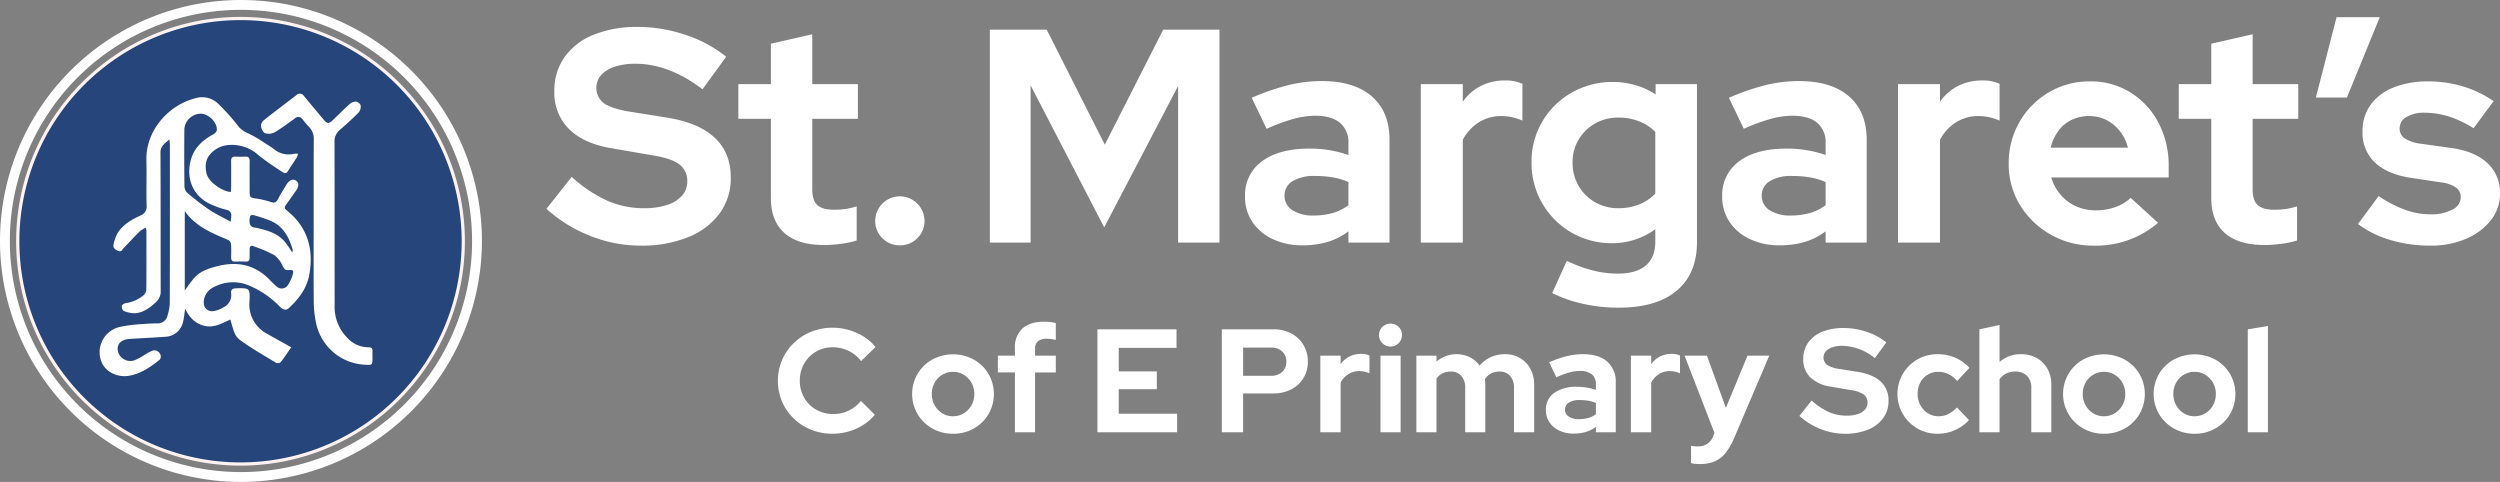
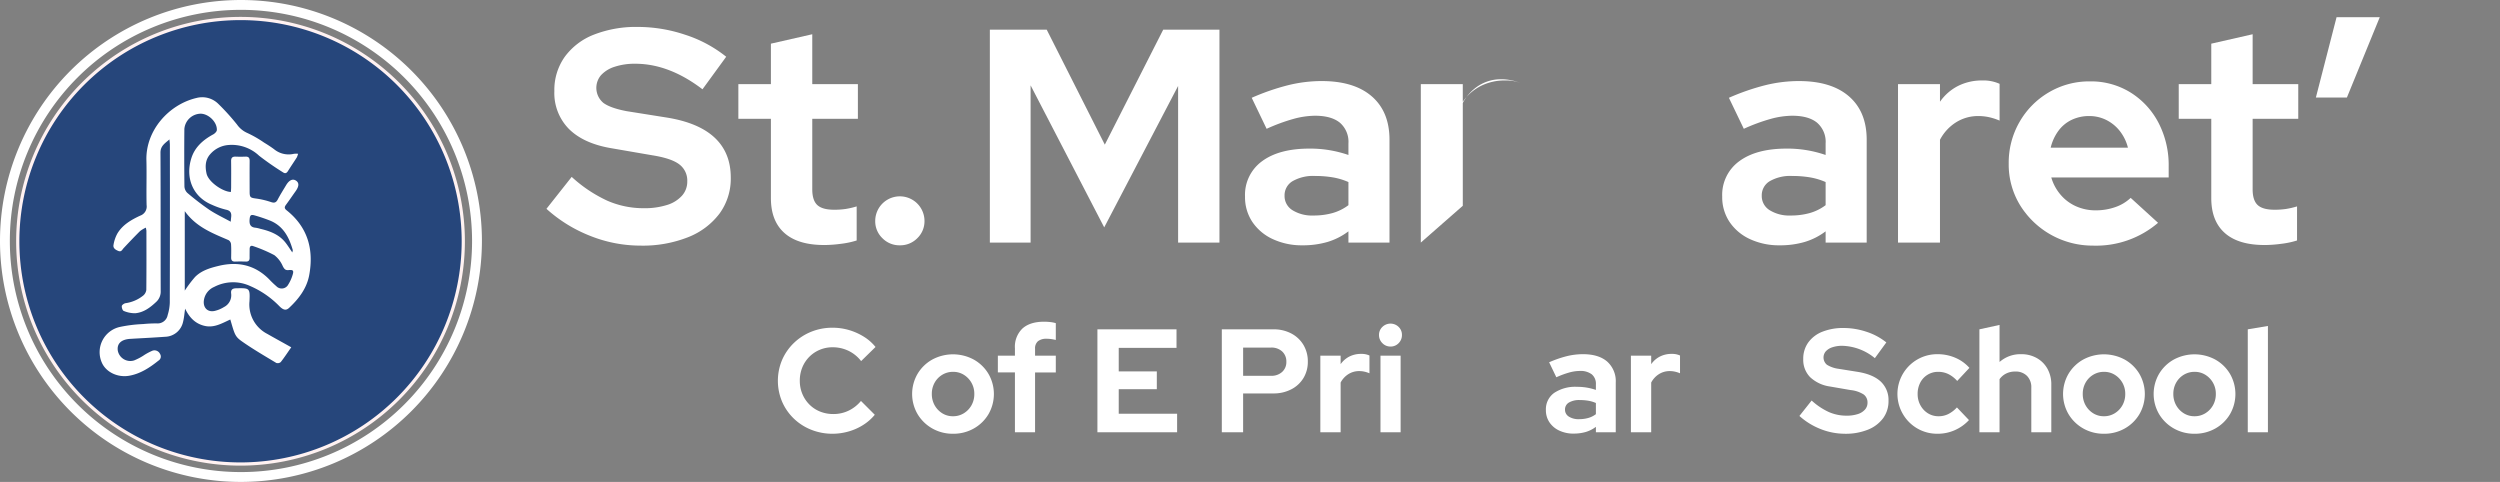
<svg xmlns="http://www.w3.org/2000/svg" width="777.751" height="149.927" viewBox="0 0 777.751 149.927">
  <rect x="0" y="0" width="777.751" height="149.927" fill="#808080" stroke="none" />
  <g id="Group_304" data-name="Group 304" transform="translate(-251 -157.49)">
    <path id="Path_491" data-name="Path 491" d="M146.806,77.848a69.3,69.3,0,1,1-69.3-69.3,69.3,69.3,0,0,1,69.3,69.3" transform="translate(248.321 154.699)" fill="#26467b" stroke="#fff2f2" stroke-width="1" />
    <path id="Path_492" data-name="Path 492" d="M74.963,149.927a74.963,74.963,0,1,1,74.963-74.963,75.048,75.048,0,0,1-74.963,74.963m0-146.865a71.9,71.9,0,1,0,71.9,71.9,71.983,71.983,0,0,0-71.9-71.9" transform="translate(251 157.49)" fill="#fff" />
    <path id="Path_493" data-name="Path 493" d="M105.658,122.73c-1.163,1.666-2.153,3.182-3.267,4.6a1.451,1.451,0,0,1-1.378.277c-3.577-2.155-7.2-4.257-10.614-6.649-2.257-1.581-2.323-2.166-3.7-6.872-2.525,1.146-4.987,2.657-7.923,2-2.865-.64-4.771-2.505-6.131-5.374-.239,1.577-.32,2.871-.644,4.1a5.861,5.861,0,0,1-5.578,4.65c-3.617.266-7.24.433-10.861.65-2.776.166-4.166,1.474-3.871,3.627a3.966,3.966,0,0,0,5.065,3.085,16.843,16.843,0,0,0,3.281-1.755,18.458,18.458,0,0,1,2.449-1.282,1.909,1.909,0,0,1,2.352,1.012,1.483,1.483,0,0,1-.5,2.09c-2.7,2.163-5.576,4.064-9.058,4.69-3.579.645-7.273-1.094-8.559-4.1a8.036,8.036,0,0,1,5.553-11.06,42.767,42.767,0,0,1,7.294-.911,38.578,38.578,0,0,1,4.319-.2,3.171,3.171,0,0,0,3.323-2.606,14.274,14.274,0,0,0,.661-3.821q.067-24.574.027-49.147c0-.438-.066-.877-.131-1.672-1.495,1.288-2.8,2.056-2.793,4.13.077,14.334.023,28.669.068,43a4.359,4.359,0,0,1-1.433,3.452c-1.864,1.758-3.9,3.273-6.5,3.495a8.894,8.894,0,0,1-3.569-.718c-.357-.128-.654-1.017-.6-1.515.039-.346.691-.8,1.136-.891a11.273,11.273,0,0,0,5.555-2.4,2.769,2.769,0,0,0,.937-1.72c.065-6.143.04-12.286.031-18.43a6.7,6.7,0,0,0-.184-.955,9.152,9.152,0,0,0-1.8,1.078c-1.742,1.728-3.431,3.51-5.106,5.3-.464.5-.7,1.262-1.637.881-.874-.357-1.71-.86-1.511-1.894a11.083,11.083,0,0,1,1.178-3.489c1.627-2.765,4.349-4.314,7.13-5.609a3.01,3.01,0,0,0,1.987-3.3c-.11-4.651.06-9.31-.058-13.961-.235-9.256,6.97-17.311,15.549-19.34A7.1,7.1,0,0,1,82.9,46.941a69.841,69.841,0,0,1,5.883,6.49,7.681,7.681,0,0,0,3.232,2.642,34.932,34.932,0,0,1,5.183,2.974c1.07.653,2.135,1.329,3.136,2.082a7.132,7.132,0,0,0,6.167,1.41,6.719,6.719,0,0,1,1.281-.011,6.076,6.076,0,0,1-.4,1.146c-.9,1.413-1.848,2.791-2.733,4.21-.428.687-.868.9-1.581.406a88.167,88.167,0,0,1-7.41-5.149,12.415,12.415,0,0,0-9.424-3.348A8.364,8.364,0,0,0,80.4,62.715c-1.521,1.745-1.553,3.852-1.1,5.944.58,2.677,5.113,5.707,7.583,5.75.026-.493.073-.992.074-1.49.008-2.7.035-5.4-.01-8.1-.018-1.036.4-1.434,1.4-1.4,1.022.036,2.048.04,3.07,0,.976-.04,1.305.4,1.3,1.341-.028,3.164-.013,6.329-.006,9.494,0,1.873.209,1.964,2.051,2.21a25.08,25.08,0,0,1,4.585,1.085c1.033.345,1.586.2,2.1-.78.794-1.523,1.722-2.976,2.6-4.453.959-1.608,2.065-2.111,3.093-1.424,1.009.675.96,1.761-.127,3.286-1,1.4-1.96,2.828-2.984,4.21-.5.675-.576,1.119.178,1.72,6.582,5.238,8.521,12.178,7.035,20.186-.764,4.117-3.244,7.362-6.251,10.175-.954.893-1.8.7-3.019-.515a28.447,28.447,0,0,0-9.251-6.349,12.676,12.676,0,0,0-11.039.345,5.354,5.354,0,0,0-3.217,4.269c-.262,2.278,1.265,3.732,3.483,3.173a9.579,9.579,0,0,0,2.79-1.186,4.1,4.1,0,0,0,2.228-4.159c-.16-1.177.327-1.647,1.559-1.671,4.181-.08,4.333-.111,4.14,4.025a10.271,10.271,0,0,0,5.521,10.154c2.014,1.155,4.052,2.266,6.079,3.4l1.39.776M72.533,105.1a38.6,38.6,0,0,1,3.182-4.226c1.984-2.017,4.644-2.811,7.331-3.462,6.015-1.458,11.325-.3,15.758,4.19a28.858,28.858,0,0,0,2.212,2.123,2.3,2.3,0,0,0,3.709-.51,12.094,12.094,0,0,0,1.364-3.03c.408-1.31.148-1.614-1.235-1.472-1.041.107-1.375-.35-1.831-1.214a8.606,8.606,0,0,0-2.63-3.433,44.486,44.486,0,0,0-6.488-2.778c-.882-.355-1.193.112-1.192.938,0,.884-.024,1.769-.01,2.652.013.8-.3,1.212-1.153,1.188-1.116-.032-2.233-.036-3.348,0-.91.03-1.252-.391-1.24-1.26.021-1.4.063-2.8-.04-4.185a1.69,1.69,0,0,0-.78-1.229c-4.945-2.134-10.032-4.021-13.611-9.008ZM86.825,83.663c.076-.765.1-1.083.139-1.4.155-1.262-.148-2.049-1.619-2.344a24.2,24.2,0,0,1-4.33-1.507c-5.893-2.42-8.386-8.288-6.433-14.509,1.09-3.468,3.683-5.71,6.81-7.41.489-.266,1.1-.868,1.122-1.34.113-2.442-2.515-5.034-5-5.092a5.194,5.194,0,0,0-5.11,4.75q-.085,8.934.021,17.868a2.992,2.992,0,0,0,.919,2.032,81.814,81.814,0,0,0,6.841,5.255c2.024,1.353,4.26,2.388,6.643,3.7m19.167,9.569c.067-.4.176-.623.125-.8-1.13-3.918-2.914-7.371-6.922-9.06a49.83,49.83,0,0,0-4.865-1.653c-1.241-.378-1.522-.075-1.635,1.241-.125,1.456.225,2.452,1.889,2.576a10.024,10.024,0,0,1,1.49.347c3.035.713,5.875,1.792,7.863,4.371.693.9,1.294,1.871,2.054,2.981" transform="translate(235.951 142.799)" fill="#fff" />
-     <path id="Path_494" data-name="Path 494" d="M136.983,83.593c0-8.654-.032-17.307.029-25.961a5.269,5.269,0,0,0-1.5-4.025c-.716-.727-1.35-1.538-1.991-2.335A1.534,1.534,0,0,0,131.117,51c-2.078,1.489-4.124,3.042-6.323,4.33a3.857,3.857,0,0,1-2.967.235c-.637-.245-1.138-1.409-1.26-2.23a2.47,2.47,0,0,1,.951-1.824c3.314-2.628,6.7-5.158,10.052-7.744a1.5,1.5,0,0,1,2.4.272q3.064,3.71,6.166,7.389c1.044,1.245,1.546,1.276,2.728.151,1.752-1.667,3.455-3.387,5.257-5a3.072,3.072,0,0,1,1.939-.831,1.976,1.976,0,0,1,1.517,1.109,2.848,2.848,0,0,1-.55,2.22c-1.848,1.894-3.816,3.68-5.824,5.407a4.655,4.655,0,0,0-1.742,3.869c.048,16.888.018,33.777.039,50.666a13.668,13.668,0,0,0,4.147,10.439A8.83,8.83,0,0,0,154,122.182c1-.017,1.338.385,1.281,1.322-.041.649-.006,1.3-.006,1.954,0,2.236-.054,2.284-2.252,2.162a16.31,16.31,0,0,1-15.3-12.979,33.14,33.14,0,0,1-.712-6.482c-.081-8.187-.033-16.376-.033-24.565" transform="translate(211.605 143.342)" fill="#fff" />
    <g id="Group_300" data-name="Group 300" transform="translate(-12134.757 209.093)">
      <path id="Path_495" data-name="Path 495" d="M275.994,101.089a42.132,42.132,0,0,1-15.611-3.028,44.472,44.472,0,0,1-13.626-8.421l7.854-9.934a42.879,42.879,0,0,0,11.118,7.427,28.082,28.082,0,0,0,11.307,2.318,23.169,23.169,0,0,0,7.191-.993,10.334,10.334,0,0,0,4.684-2.886,6.542,6.542,0,0,0,1.656-4.447,6.3,6.3,0,0,0-2.461-5.3q-2.461-1.892-8.421-2.839l-13.152-2.27q-8.422-1.512-12.868-6.009a15.893,15.893,0,0,1-4.447-11.685,17.808,17.808,0,0,1,3.217-10.645,20.376,20.376,0,0,1,9.036-6.907,36.081,36.081,0,0,1,13.862-2.413,46.258,46.258,0,0,1,14.524,2.413,40.014,40.014,0,0,1,12.821,6.859L295.3,52.455q-10.409-7.949-20.91-7.948a19.786,19.786,0,0,0-6.434.947,9.715,9.715,0,0,0-4.21,2.6,6.073,6.073,0,0,0,.757,8.658q2.223,1.609,7.238,2.554l12.49,1.987q9.936,1.61,14.9,6.293T304.1,79.894a18.425,18.425,0,0,1-3.454,11.165,22.539,22.539,0,0,1-9.746,7.38,38.279,38.279,0,0,1-14.9,2.649" transform="translate(12309 -76.28)" fill="#fff" />
      <path id="Path_496" data-name="Path 496" d="M351.958,101.615q-8.138,0-12.348-3.737T335.4,87.044V62.349H325.276V51.562H335.4V38.978l12.868-2.934V51.562h14.193V62.349H348.268V84.3q0,3.407,1.561,4.873t5.252,1.467a23.8,23.8,0,0,0,3.548-.237,25.2,25.2,0,0,0,3.453-.8v10.6a26.566,26.566,0,0,1-4.92,1.04,41.308,41.308,0,0,1-5.2.379" transform="translate(12290.186 -76.995)" fill="#fff" />
      <path id="Path_497" data-name="Path 497" d="M388.935,117.6a7.4,7.4,0,0,1-5.44-2.223,7.286,7.286,0,0,1-2.224-5.346,7.664,7.664,0,1,1,15.328,0,7.294,7.294,0,0,1-2.223,5.346,7.407,7.407,0,0,1-5.441,2.223" transform="translate(12276.768 -92.888)" fill="#fff" />
      <path id="Path_498" data-name="Path 498" d="M428.17,100.411V34.178h17.694l18.071,35.766L482.1,34.178h17.5v66.233H486.739V51.682l-22.992,44-22.9-44.186v48.918Z" transform="translate(12265.53 -76.548)" fill="#fff" />
      <path id="Path_499" data-name="Path 499" d="M550.454,106.3a21.292,21.292,0,0,1-9.272-1.94,15.347,15.347,0,0,1-6.34-5.346,13.824,13.824,0,0,1-2.271-7.853,12.921,12.921,0,0,1,5.3-11.022q5.3-3.926,14.76-3.927A36.407,36.407,0,0,1,564.741,78.2V74.6a7.845,7.845,0,0,0-2.65-6.434q-2.65-2.176-7.758-2.177a26.044,26.044,0,0,0-6.718.994,56.71,56.71,0,0,0-8.326,3.075l-4.637-9.651a71.736,71.736,0,0,1,11.165-3.879,43.567,43.567,0,0,1,10.6-1.325q10.123,0,15.612,4.778t5.487,13.483V105.45H564.741v-3.5a20.6,20.6,0,0,1-6.529,3.311,27.182,27.182,0,0,1-7.759,1.041m-5.583-15.423a5.152,5.152,0,0,0,2.461,4.494,11.5,11.5,0,0,0,6.529,1.656,21.8,21.8,0,0,0,5.914-.757,14.949,14.949,0,0,0,4.967-2.461V86.621a20.653,20.653,0,0,0-4.92-1.467,33.435,33.435,0,0,0-5.488-.426,12.819,12.819,0,0,0-6.954,1.609,5.1,5.1,0,0,0-2.508,4.542" transform="translate(12240.514 -81.587)" fill="#fff" />
-       <path id="Path_500" data-name="Path 500" d="M604.493,105.391v-49.3H617.55v5.488a15.3,15.3,0,0,1,5.63-4.92,16.391,16.391,0,0,1,7.522-1.7A12.282,12.282,0,0,1,636.1,56V67.448a17.913,17.913,0,0,0-3.169-1.04,15.511,15.511,0,0,0-3.454-.379,12.836,12.836,0,0,0-6.907,1.94,14.2,14.2,0,0,0-5.015,5.441v31.981Z" transform="translate(12223.279 -81.528)" fill="#fff" />
-       <path id="Path_501" data-name="Path 501" d="M676.943,125.788a50.714,50.714,0,0,1-11.07-1.182,41.929,41.929,0,0,1-9.652-3.359l4.542-10.029a44.1,44.1,0,0,0,8.043,2.981,31.525,31.525,0,0,0,7.852.994q5.678,0,8.658-2.508t2.981-7.427v-3.879a22.64,22.64,0,0,1-13.53,4.352A24.795,24.795,0,0,1,653.1,93.286a24.933,24.933,0,0,1-3.311-12.726,24.427,24.427,0,0,1,3.359-12.679,24.716,24.716,0,0,1,9.131-8.989,25.575,25.575,0,0,1,12.963-3.311,24.528,24.528,0,0,1,6.907.994,22.609,22.609,0,0,1,6.245,2.886V56.243H701.26v49.2q0,9.744-6.292,15.044t-18.025,5.3m-.1-30.94a17.041,17.041,0,0,0,6.434-1.182,14.188,14.188,0,0,0,5.015-3.359V71.1a14.608,14.608,0,0,0-5.109-3.312,17.424,17.424,0,0,0-6.34-1.135,14.377,14.377,0,0,0-7.285,1.845,13.913,13.913,0,0,0-5.109,5.015,13.485,13.485,0,0,0-1.893,7.049,14.382,14.382,0,0,0,1.845,7.286,13.694,13.694,0,0,0,5.109,5.109,14.346,14.346,0,0,0,7.333,1.893" transform="translate(12212.426 -81.677)" fill="#fff" />
+       <path id="Path_500" data-name="Path 500" d="M604.493,105.391v-49.3H617.55v5.488a15.3,15.3,0,0,1,5.63-4.92,16.391,16.391,0,0,1,7.522-1.7A12.282,12.282,0,0,1,636.1,56a17.913,17.913,0,0,0-3.169-1.04,15.511,15.511,0,0,0-3.454-.379,12.836,12.836,0,0,0-6.907,1.94,14.2,14.2,0,0,0-5.015,5.441v31.981Z" transform="translate(12223.279 -81.528)" fill="#fff" />
      <path id="Path_502" data-name="Path 502" d="M745.692,106.3a21.291,21.291,0,0,1-9.272-1.94,15.348,15.348,0,0,1-6.34-5.346,13.824,13.824,0,0,1-2.271-7.853,12.921,12.921,0,0,1,5.3-11.022q5.3-3.926,14.76-3.927A36.406,36.406,0,0,1,759.979,78.2V74.6a7.845,7.845,0,0,0-2.65-6.434q-2.65-2.176-7.758-2.177a26.045,26.045,0,0,0-6.718.994,56.715,56.715,0,0,0-8.326,3.075l-4.637-9.651a71.729,71.729,0,0,1,11.165-3.879,43.565,43.565,0,0,1,10.6-1.325q10.123,0,15.612,4.778t5.487,13.483V105.45H759.979v-3.5a20.6,20.6,0,0,1-6.529,3.311,27.182,27.182,0,0,1-7.759,1.041m-5.583-15.423a5.152,5.152,0,0,0,2.461,4.494,11.5,11.5,0,0,0,6.529,1.656,21.8,21.8,0,0,0,5.914-.757,14.949,14.949,0,0,0,4.967-2.461V86.621a20.652,20.652,0,0,0-4.92-1.467,33.436,33.436,0,0,0-5.488-.426,12.819,12.819,0,0,0-6.954,1.609,5.1,5.1,0,0,0-2.508,4.542" transform="translate(12193.73 -81.587)" fill="#fff" />
      <path id="Path_503" data-name="Path 503" d="M799.731,105.391v-49.3h13.057v5.488a15.3,15.3,0,0,1,5.63-4.92,16.391,16.391,0,0,1,7.522-1.7A12.282,12.282,0,0,1,831.333,56V67.448a17.913,17.913,0,0,0-3.169-1.04,15.51,15.51,0,0,0-3.454-.379,12.836,12.836,0,0,0-6.907,1.94,14.2,14.2,0,0,0-5.015,5.441v31.981Z" transform="translate(12176.497 -81.528)" fill="#fff" />
      <path id="Path_504" data-name="Path 504" d="M871.424,106.426a26.535,26.535,0,0,1-22.9-12.631,24.245,24.245,0,0,1-3.5-12.916,25.367,25.367,0,0,1,3.359-12.915,25.088,25.088,0,0,1,9.131-9.225,24.655,24.655,0,0,1,12.773-3.407,23.365,23.365,0,0,1,12.632,3.454,24.343,24.343,0,0,1,8.7,9.414,28.582,28.582,0,0,1,3.17,13.625v3.406H858.272a14.4,14.4,0,0,0,2.839,5.3,13.4,13.4,0,0,0,4.825,3.643,14.822,14.822,0,0,0,6.151,1.277,18.208,18.208,0,0,0,6.056-.993,13.211,13.211,0,0,0,4.826-2.886l8.516,7.759a29.629,29.629,0,0,1-20.06,7.1M858.083,75.959h24.033a13.847,13.847,0,0,0-2.508-5.157,12.359,12.359,0,0,0-4.211-3.454,11.7,11.7,0,0,0-5.3-1.23,12.5,12.5,0,0,0-5.488,1.182,11.012,11.012,0,0,0-4.117,3.407,14.614,14.614,0,0,0-2.412,5.251" transform="translate(12165.644 -81.617)" fill="#fff" />
      <path id="Path_505" data-name="Path 505" d="M941.268,101.615q-8.138,0-12.348-3.737t-4.211-10.834V62.349H914.585V51.562h10.124V38.978l12.869-2.934V51.562h14.193V62.349H937.577V84.3q0,3.407,1.561,4.873t5.251,1.467a23.806,23.806,0,0,0,3.549-.237,25.181,25.181,0,0,0,3.453-.8v10.6a26.565,26.565,0,0,1-4.92,1.04,41.308,41.308,0,0,1-5.2.379" transform="translate(12148.976 -76.995)" fill="#fff" />
      <path id="Path_506" data-name="Path 506" d="M970.7,54.055l6.434-24.979h13.437L980.354,54.055Z" transform="translate(12135.529 -75.325)" fill="#fff" />
-       <path id="Path_507" data-name="Path 507" d="M1010.436,106.426a43,43,0,0,1-12.442-1.75,31.654,31.654,0,0,1-10.077-4.968l6.434-8.7a38.571,38.571,0,0,0,8.185,4.258,22.841,22.841,0,0,0,7.806,1.419,14.137,14.137,0,0,0,6.954-1.467,4.348,4.348,0,0,0,2.6-3.832,3.638,3.638,0,0,0-1.467-3.028,10.207,10.207,0,0,0-4.684-1.608l-9.462-1.42Q997,84.19,993.168,80.548a12.637,12.637,0,0,1-3.832-9.6,13.925,13.925,0,0,1,2.508-8.326,15.913,15.913,0,0,1,7.144-5.393,28.409,28.409,0,0,1,10.786-1.892,37.616,37.616,0,0,1,10.645,1.514,33.878,33.878,0,0,1,9.7,4.636l-6.246,8.421a32.689,32.689,0,0,0-7.805-3.69,25.441,25.441,0,0,0-7.427-1.135,10.549,10.549,0,0,0-5.63,1.325,3.99,3.99,0,0,0-2.129,3.5,3.687,3.687,0,0,0,1.514,3.122,11.919,11.919,0,0,0,5.109,1.7l9.462,1.325q7.379,1.043,11.26,4.731a12.373,12.373,0,0,1,3.88,9.367,13.239,13.239,0,0,1-2.839,8.373,19.357,19.357,0,0,1-7.712,5.772,27.53,27.53,0,0,1-11.118,2.129" transform="translate(12131.403 -81.617)" fill="#fff" />
    </g>
    <g id="Group_301" data-name="Group 301" transform="translate(-12159.294 180.722)">
      <path id="Path_508" data-name="Path 508" d="M360.312,187.609a17.637,17.637,0,0,1-6.679-1.259,16.639,16.639,0,0,1-5.422-3.5,16.26,16.26,0,0,1-3.614-5.237,16.722,16.722,0,0,1,0-12.947,16.375,16.375,0,0,1,3.637-5.261,16.822,16.822,0,0,1,5.421-3.522,17.469,17.469,0,0,1,6.657-1.258,17.97,17.97,0,0,1,5.123.732,18.679,18.679,0,0,1,4.6,2.059,14.431,14.431,0,0,1,3.637,3.2l-4.483,4.392a11,11,0,0,0-3.98-3.225,11.37,11.37,0,0,0-4.895-1.076,10.159,10.159,0,0,0-4.026.8,10.021,10.021,0,0,0-3.248,2.2,10.166,10.166,0,0,0-2.15,3.271,10.769,10.769,0,0,0-.778,4.163,10.427,10.427,0,0,0,.8,4.094,10.176,10.176,0,0,0,2.2,3.293A9.884,9.884,0,0,0,356.4,180.7a10.925,10.925,0,0,0,4.186.778,10.759,10.759,0,0,0,4.712-1.052,11.4,11.4,0,0,0,3.842-3.02l4.3,4.3a15.207,15.207,0,0,1-3.591,3.157A17.3,17.3,0,0,1,365.3,186.9a18,18,0,0,1-4.986.71" transform="translate(12309 -75.903)" fill="#fff" />
      <path id="Path_509" data-name="Path 509" d="M410.63,190.157a12.777,12.777,0,0,1-6.451-1.647,12.462,12.462,0,0,1-4.574-4.46,12.452,12.452,0,0,1,0-12.535,12.282,12.282,0,0,1,4.574-4.437,13.615,13.615,0,0,1,12.9,0,12.276,12.276,0,0,1,4.574,4.437,12.523,12.523,0,0,1,.024,12.535,12.292,12.292,0,0,1-4.552,4.46,12.866,12.866,0,0,1-6.5,1.647m0-5.444a6.282,6.282,0,0,0,3.385-.938,6.783,6.783,0,0,0,2.379-2.493,7.1,7.1,0,0,0,.869-3.523,6.882,6.882,0,0,0-3.271-5.947,6.207,6.207,0,0,0-3.316-.915,6.405,6.405,0,0,0-3.385.915,6.612,6.612,0,0,0-2.38,2.47,7.013,7.013,0,0,0-.869,3.477,7.1,7.1,0,0,0,.869,3.523,6.842,6.842,0,0,0,2.357,2.493,6.163,6.163,0,0,0,3.362.938" transform="translate(12296.146 -78.451)" fill="#fff" />
      <path id="Path_510" data-name="Path 510" d="M438.1,186.573V167.954H432.79v-5.215H438.1v-2.287a7.849,7.849,0,0,1,2.356-6.176q2.356-2.1,6.7-2.1a17.553,17.553,0,0,1,1.967.114,8.557,8.557,0,0,1,1.692.343v5.216q-.822-.182-1.464-.275a10.053,10.053,0,0,0-1.418-.092,4.073,4.073,0,0,0-2.653.755,2.879,2.879,0,0,0-.915,2.357v2.15h6.45v5.215h-6.45v18.619Z" transform="translate(12287.939 -75.325)" fill="#fff" />
      <path id="Path_511" data-name="Path 511" d="M473.291,187.305V155.282H497.9v5.764H479.924v7.32h11.849V173.9H479.924v7.639h18.162v5.764Z" transform="translate(12278.409 -76.057)" fill="#fff" />
      <path id="Path_512" data-name="Path 512" d="M523.9,187.305V155.282h16.057a11.6,11.6,0,0,1,5.581,1.3,9.573,9.573,0,0,1,3.774,3.569,9.956,9.956,0,0,1,1.349,5.192,9.66,9.66,0,0,1-1.349,5.077,9.418,9.418,0,0,1-3.8,3.523,11.806,11.806,0,0,1-5.558,1.281h-9.424v12.077Zm6.633-17.567h8.692a4.867,4.867,0,0,0,3.454-1.213,4.083,4.083,0,0,0,1.3-3.134,4.193,4.193,0,0,0-1.3-3.225,4.874,4.874,0,0,0-3.454-1.212h-8.692Z" transform="translate(12266.499 -76.057)" fill="#fff" />
      <path id="Path_513" data-name="Path 513" d="M563.986,189.656V165.822H570.3v2.653a7.39,7.39,0,0,1,2.721-2.379,7.931,7.931,0,0,1,3.637-.824,5.939,5.939,0,0,1,2.608.5v5.535a8.575,8.575,0,0,0-1.532-.5,7.463,7.463,0,0,0-1.67-.184,6.2,6.2,0,0,0-3.339.938,6.857,6.857,0,0,0-2.425,2.63v15.463Z" transform="translate(12257.066 -78.408)" fill="#fff" />
      <path id="Path_514" data-name="Path 514" d="M591.424,160.086a3.43,3.43,0,0,1-2.516-1.052,3.488,3.488,0,0,1-1.052-2.562,3.358,3.358,0,0,1,1.052-2.492,3.616,3.616,0,0,1,5.055,0,3.392,3.392,0,0,1,1.029,2.492,3.524,3.524,0,0,1-1.029,2.562,3.409,3.409,0,0,1-2.539,1.052m-3.111,2.836h6.267v23.834h-6.267Z" transform="translate(12251.449 -75.508)" fill="#fff" />
-       <path id="Path_515" data-name="Path 515" d="M603.049,189.685V165.85h6.267v1.831a9.644,9.644,0,0,1,10.384-1.35,8.24,8.24,0,0,1,3.02,2.63,9.808,9.808,0,0,1,3.476-2.653,10.594,10.594,0,0,1,4.437-.915,9,9,0,0,1,4.69,1.212,8.668,8.668,0,0,1,3.2,3.34,10.071,10.071,0,0,1,1.166,4.917v14.823h-6.267V175.823a5.316,5.316,0,0,0-1.212-3.683,4.181,4.181,0,0,0-3.271-1.35,5.8,5.8,0,0,0-2.585.572,5.1,5.1,0,0,0-1.989,1.807q.045.412.091.824a8.066,8.066,0,0,1,.046.869v14.823h-6.267V175.823a5.31,5.31,0,0,0-1.213-3.683,4.177,4.177,0,0,0-3.271-1.35,5.69,5.69,0,0,0-2.539.549,5.01,5.01,0,0,0-1.9,1.647v16.7Z" transform="translate(12247.874 -78.437)" fill="#fff" />
      <path id="Path_516" data-name="Path 516" d="M664.4,190.1a10.3,10.3,0,0,1-4.483-.937,7.415,7.415,0,0,1-3.066-2.585,6.684,6.684,0,0,1-1.1-3.8,6.25,6.25,0,0,1,2.561-5.33,11.782,11.782,0,0,1,7.137-1.9,17.612,17.612,0,0,1,5.856.96v-1.738a3.794,3.794,0,0,0-1.281-3.111,5.791,5.791,0,0,0-3.752-1.052,12.622,12.622,0,0,0-3.248.48A27.476,27.476,0,0,0,659,172.575l-2.241-4.666a34.706,34.706,0,0,1,5.4-1.876,21.1,21.1,0,0,1,5.124-.64q4.893,0,7.548,2.31a8.185,8.185,0,0,1,2.653,6.519v15.463h-6.176v-1.693a9.951,9.951,0,0,1-3.156,1.6,13.164,13.164,0,0,1-3.752.5m-2.7-7.456a2.491,2.491,0,0,0,1.19,2.173,5.561,5.561,0,0,0,3.157.8,10.56,10.56,0,0,0,2.858-.366,7.228,7.228,0,0,0,2.4-1.19v-3.476a9.923,9.923,0,0,0-2.379-.709,16.111,16.111,0,0,0-2.654-.206,6.2,6.2,0,0,0-3.362.778,2.467,2.467,0,0,0-1.212,2.2" transform="translate(12235.471 -78.437)" fill="#fff" />
      <path id="Path_517" data-name="Path 517" d="M690.334,189.656V165.822h6.313v2.653a7.391,7.391,0,0,1,2.721-2.379,7.931,7.931,0,0,1,3.637-.824,5.939,5.939,0,0,1,2.608.5v5.535a8.576,8.576,0,0,0-1.532-.5,7.463,7.463,0,0,0-1.67-.184,6.2,6.2,0,0,0-3.339.938,6.856,6.856,0,0,0-2.425,2.63v15.463Z" transform="translate(12227.334 -78.408)" fill="#fff" />
-       <path id="Path_518" data-name="Path 518" d="M716.973,199.706q-.825,0-1.578-.069a4.431,4.431,0,0,1-1.213-.251v-5.353a10.275,10.275,0,0,0,2.15.183,4.773,4.773,0,0,0,4.758-3.248l.365-.961-9.286-24.017h6.954l5.9,16.24,6.725-16.24h6.771L727.54,191.747a19.2,19.2,0,0,1-2.7,4.6,8.828,8.828,0,0,1-3.361,2.561,11.573,11.573,0,0,1-4.506.8" transform="translate(12222.195 -78.577)" fill="#fff" />
      <path id="Path_519" data-name="Path 519" d="M773.027,187.637a20.37,20.37,0,0,1-7.548-1.464,21.478,21.478,0,0,1-6.587-4.071l3.8-4.8a20.769,20.769,0,0,0,5.376,3.592,13.59,13.59,0,0,0,5.466,1.121,11.191,11.191,0,0,0,3.477-.481,5,5,0,0,0,2.264-1.4,3.16,3.16,0,0,0,.8-2.15,3.05,3.05,0,0,0-1.19-2.562,9.35,9.35,0,0,0-4.071-1.373l-6.359-1.1a11.314,11.314,0,0,1-6.221-2.905,7.684,7.684,0,0,1-2.15-5.65,8.611,8.611,0,0,1,1.555-5.146,9.85,9.85,0,0,1,4.369-3.339,17.453,17.453,0,0,1,6.7-1.167,22.373,22.373,0,0,1,7.022,1.167,19.334,19.334,0,0,1,6.2,3.317l-3.568,4.895a16.6,16.6,0,0,0-10.111-3.843,9.569,9.569,0,0,0-3.111.457A4.711,4.711,0,0,0,767.1,162a2.936,2.936,0,0,0,.365,4.185,9.011,9.011,0,0,0,3.5,1.236l6.038.96q4.8.779,7.206,3.043a7.822,7.822,0,0,1,2.4,5.97,8.909,8.909,0,0,1-1.67,5.4,10.894,10.894,0,0,1-4.712,3.568,18.507,18.507,0,0,1-7.206,1.282" transform="translate(12211.201 -75.931)" fill="#fff" />
      <path id="Path_520" data-name="Path 520" d="M811.3,190.143a12.275,12.275,0,0,1-10.773-6.062,12.37,12.37,0,0,1,4.46-17.041,12.349,12.349,0,0,1,6.313-1.646,13.831,13.831,0,0,1,5.466,1.1,12.223,12.223,0,0,1,4.415,3.157l-3.8,4.071a9.027,9.027,0,0,0-2.767-2.15,7.187,7.187,0,0,0-3.134-.687,6.173,6.173,0,0,0-5.581,3.34,7.521,7.521,0,0,0-.823,3.568,7.134,7.134,0,0,0,.869,3.5,6.667,6.667,0,0,0,2.334,2.493,6.161,6.161,0,0,0,3.339.915,6.7,6.7,0,0,0,3-.687,9.355,9.355,0,0,0,2.676-2.059l3.751,3.934a13.4,13.4,0,0,1-4.391,3.134,13,13,0,0,1-5.352,1.121" transform="translate(12201.797 -78.437)" fill="#fff" />
      <path id="Path_521" data-name="Path 521" d="M832.117,186.883V154.86l6.267-1.372v11.528a9.8,9.8,0,0,1,6.725-2.424,9.667,9.667,0,0,1,4.871,1.212,8.621,8.621,0,0,1,3.317,3.34,9.907,9.907,0,0,1,1.19,4.917v14.823h-6.222V173.022a4.978,4.978,0,0,0-1.349-3.683,4.918,4.918,0,0,0-3.637-1.35,6.261,6.261,0,0,0-2.836.618,5.58,5.58,0,0,0-2.059,1.761v16.515Z" transform="translate(12193.97 -75.635)" fill="#fff" />
      <path id="Path_522" data-name="Path 522" d="M878.873,190.157a12.776,12.776,0,0,1-6.45-1.647,12.47,12.47,0,0,1-4.575-4.46,12.452,12.452,0,0,1,0-12.535,12.29,12.29,0,0,1,4.575-4.437,13.615,13.615,0,0,1,12.9,0,12.289,12.289,0,0,1,4.574,4.437,12.52,12.52,0,0,1,.023,12.535,12.285,12.285,0,0,1-4.552,4.46,12.866,12.866,0,0,1-6.5,1.647m0-5.444a6.287,6.287,0,0,0,3.386-.938,6.788,6.788,0,0,0,2.378-2.493,7.1,7.1,0,0,0,.869-3.523,6.881,6.881,0,0,0-3.271-5.947,6.205,6.205,0,0,0-3.316-.915,6.406,6.406,0,0,0-3.386.915,6.609,6.609,0,0,0-2.379,2.47,7,7,0,0,0-.869,3.477,7.1,7.1,0,0,0,.869,3.523,6.834,6.834,0,0,0,2.357,2.493,6.159,6.159,0,0,0,3.362.938" transform="translate(12185.959 -78.451)" fill="#fff" />
      <path id="Path_523" data-name="Path 523" d="M915.725,190.157a12.776,12.776,0,0,1-6.45-1.647,12.47,12.47,0,0,1-4.575-4.46,12.452,12.452,0,0,1,0-12.535,12.29,12.29,0,0,1,4.575-4.437,13.616,13.616,0,0,1,12.9,0,12.288,12.288,0,0,1,4.574,4.437,12.521,12.521,0,0,1,.023,12.535,12.286,12.286,0,0,1-4.552,4.46,12.866,12.866,0,0,1-6.5,1.647m0-5.444a6.287,6.287,0,0,0,3.386-.938,6.786,6.786,0,0,0,2.378-2.493,7.1,7.1,0,0,0,.869-3.523,6.881,6.881,0,0,0-3.271-5.947,6.2,6.2,0,0,0-3.316-.915,6.406,6.406,0,0,0-3.386.915,6.61,6.61,0,0,0-2.379,2.47,7,7,0,0,0-.869,3.477,7.1,7.1,0,0,0,.869,3.523,6.836,6.836,0,0,0,2.357,2.493,6.159,6.159,0,0,0,3.362.938" transform="translate(12177.287 -78.451)" fill="#fff" />
      <path id="Path_524" data-name="Path 524" d="M941.3,186.981V154.958l6.267-1.052v33.075Z" transform="translate(12168.277 -75.733)" fill="#fff" />
    </g>
  </g>
</svg>